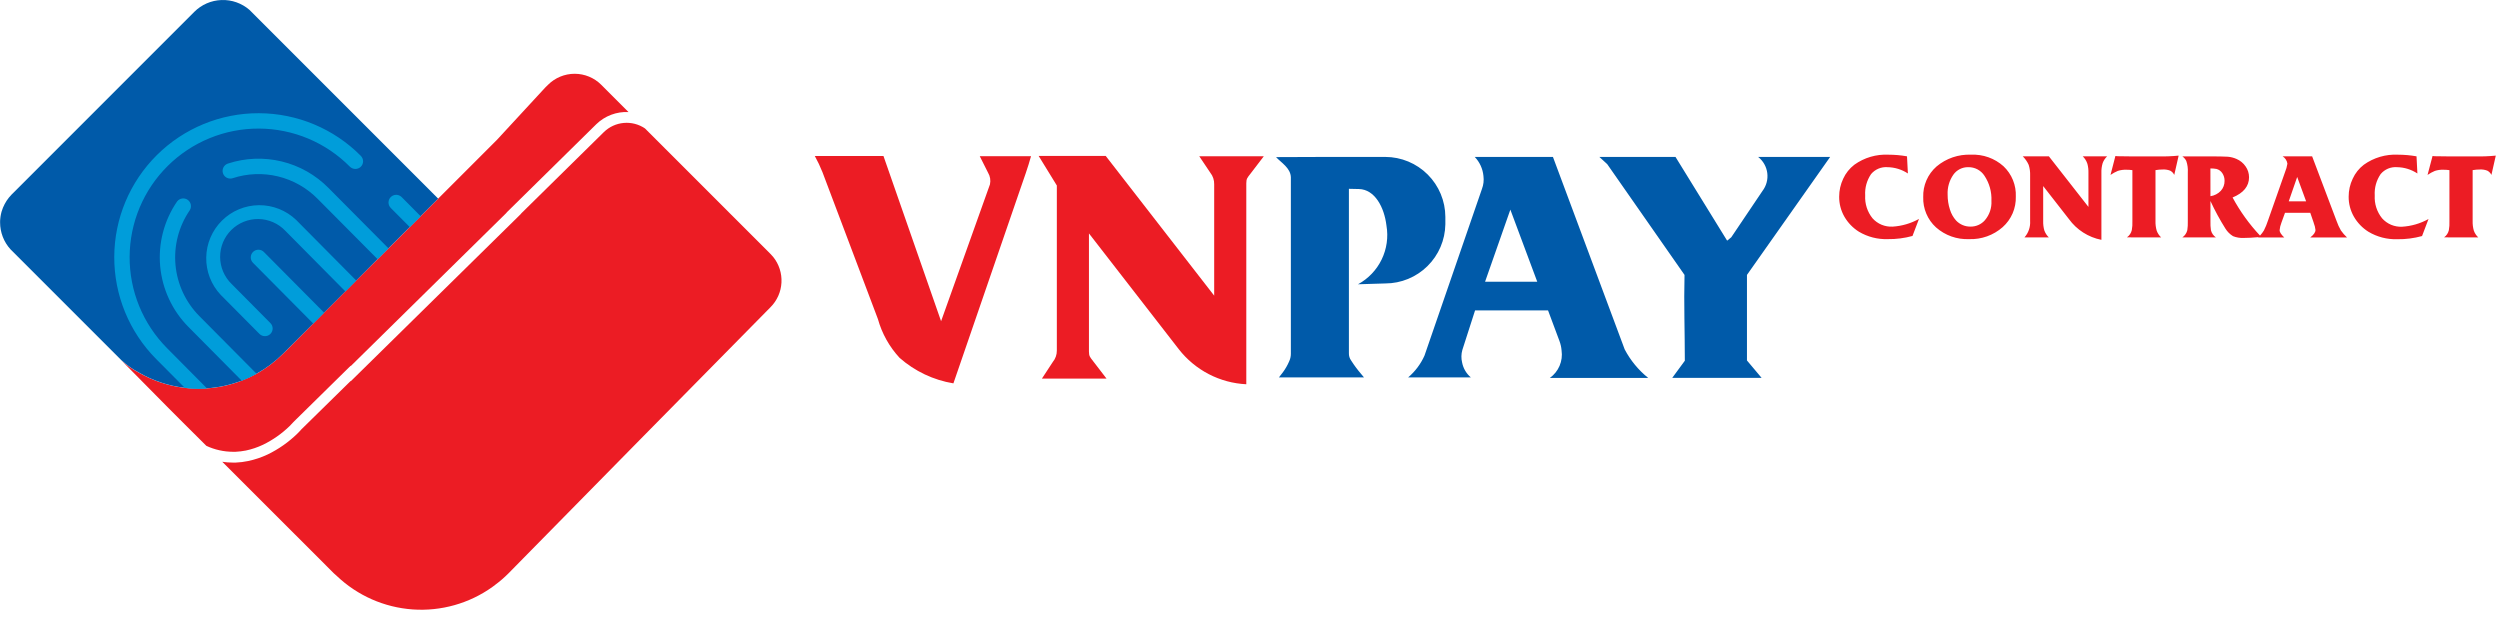
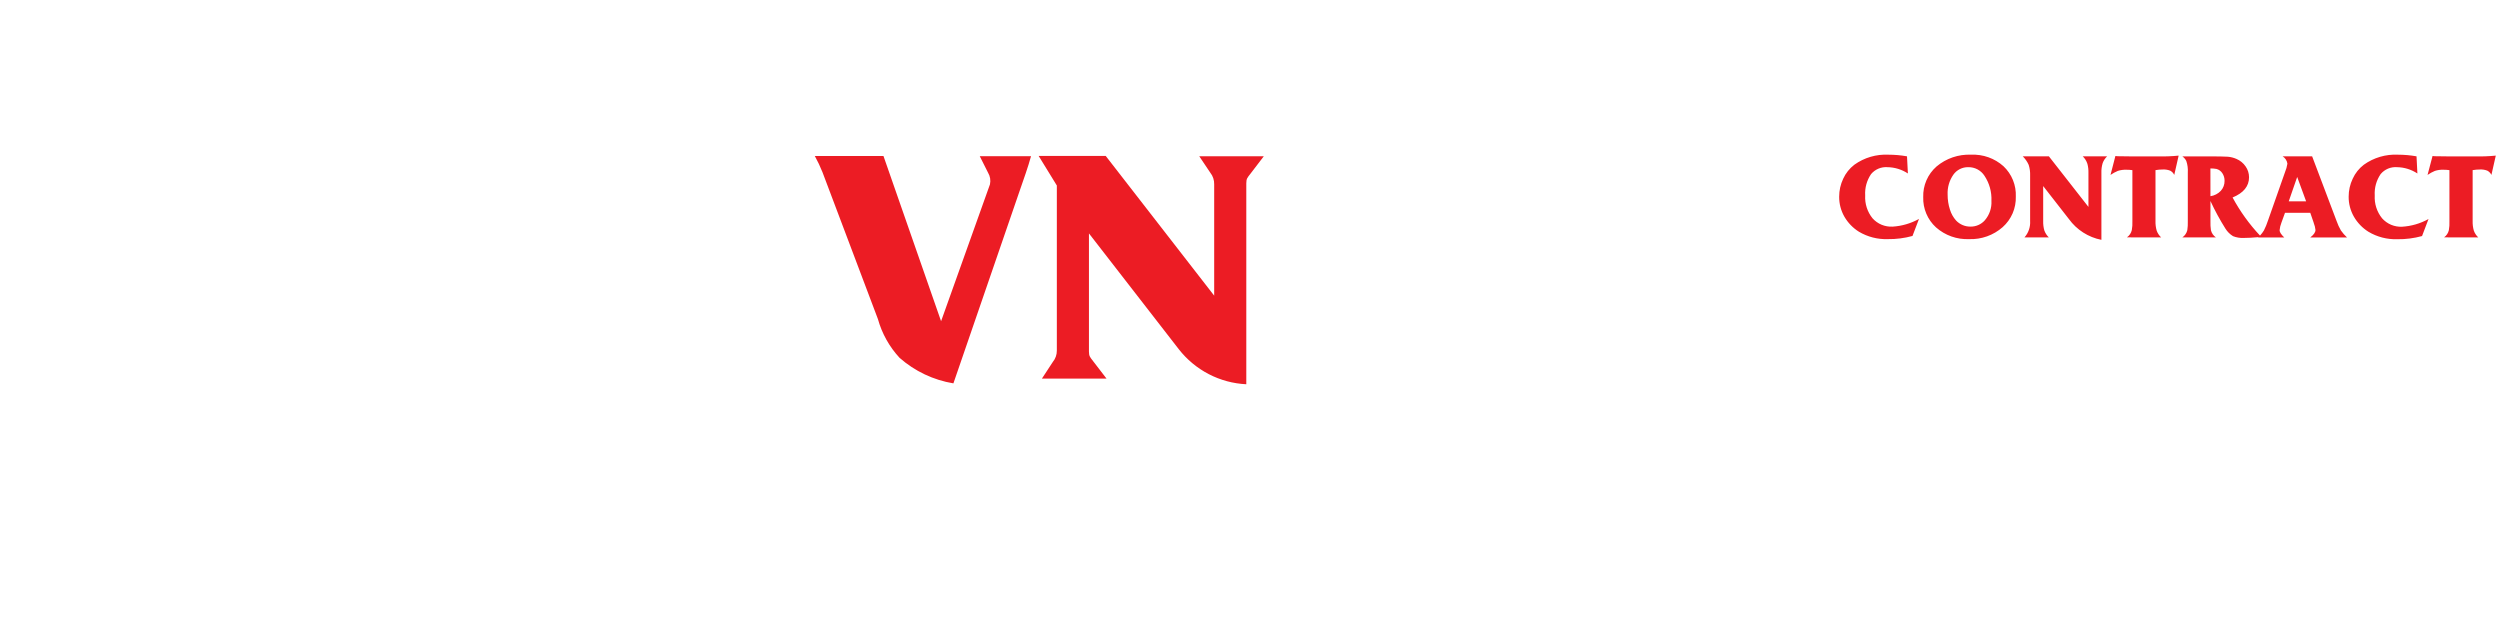
<svg xmlns="http://www.w3.org/2000/svg" width="162" height="40" viewBox="0 0 162 40" fill="none">
-   <path d="M21.824 37.325V37.32C21.758 37.263 21.695 37.209 21.632 37.15L20.151 35.668L15.989 31.508L14.6 30.12L14.402 29.923C14.628 29.958 14.856 29.976 15.085 29.975H15.096H15.28C15.546 29.964 15.81 29.931 16.07 29.876C16.514 29.784 16.945 29.639 17.355 29.444C18.059 29.102 18.704 28.649 19.265 28.102C19.391 27.979 19.486 27.874 19.524 27.828L22.724 24.686L22.735 24.7L33.734 13.883L33.792 13.813L39.134 8.556C39.483 8.217 39.938 8.008 40.423 7.966C40.907 7.923 41.392 8.049 41.794 8.322L43.06 9.589L49.929 16.457C49.99 16.517 50.048 16.581 50.102 16.647C50.48 17.116 50.671 17.708 50.639 18.31C50.608 18.912 50.355 19.48 49.929 19.907L49.744 20.094L41.546 28.414L32.943 37.16C32.674 37.43 32.385 37.679 32.078 37.905C32.068 37.915 32.056 37.925 32.045 37.935C32.003 37.965 31.962 37.995 31.917 38.025C31.917 38.03 31.907 38.032 31.903 38.038C30.402 39.107 28.576 39.621 26.738 39.491C24.9 39.361 23.164 38.595 21.829 37.326L21.824 37.325ZM15.094 29.276C14.499 29.273 13.912 29.142 13.373 28.891L11.973 27.498L11.631 27.157L11.572 27.097L10.921 26.445L7.809 23.296L7.877 23.363C8.218 23.674 8.599 23.94 9.008 24.153C9.911 24.675 10.91 25.007 11.945 25.13C12.418 25.188 12.896 25.201 13.371 25.169C14.149 25.121 14.915 24.955 15.643 24.675C15.973 24.548 16.295 24.398 16.606 24.228C17.241 23.877 17.823 23.438 18.336 22.925L18.523 22.743L20.28 20.979L20.465 20.791L20.985 20.271L21.17 20.086L22.363 18.893L23.252 18.004L24.449 16.813L24.637 16.628L32.203 9.061L35.324 5.681L35.343 5.661L35.511 5.496C35.969 5.038 36.59 4.781 37.237 4.781C37.885 4.781 38.506 5.038 38.963 5.496L40.672 7.206L40.728 7.261C40.344 7.242 39.96 7.302 39.601 7.438C39.241 7.574 38.913 7.783 38.638 8.051L32.856 13.743L32.798 13.813L22.735 23.715L22.721 23.703L19.017 27.345L18.992 27.373C18.982 27.386 18.902 27.472 18.769 27.608C18.264 28.099 17.684 28.507 17.05 28.816C16.694 28.985 16.318 29.113 15.932 29.195C15.712 29.238 15.488 29.265 15.264 29.276H15.094ZM7.658 23.144L7.809 23.296C7.759 23.247 7.708 23.196 7.658 23.144Z" fill="#EC1C24" />
-   <path d="M28.392 12.87L24.638 16.624L24.451 16.808L23.258 18.005L22.369 18.893L21.176 20.087L20.992 20.271L20.471 20.792L20.286 20.979L18.526 22.736L18.342 22.92C17.829 23.433 17.246 23.872 16.611 24.223C16.301 24.394 15.979 24.543 15.648 24.671C14.92 24.95 14.154 25.116 13.376 25.164C12.9 25.197 12.423 25.184 11.949 25.126C10.914 25.003 9.915 24.671 9.013 24.149C8.605 23.935 8.227 23.67 7.888 23.359C7.888 23.359 7.888 23.359 7.883 23.359C7.81 23.288 7.737 23.216 7.665 23.141L0.828 16.304L0.681 16.157C0.247 15.681 0.006 15.06 0.006 14.415C0.006 14.34 0.006 14.264 0.016 14.191C0.025 14.082 0.041 13.975 0.064 13.868C0.074 13.826 0.084 13.785 0.094 13.746L0.108 13.695C0.207 13.369 0.368 13.064 0.582 12.798C0.64 12.728 0.7 12.66 0.766 12.592L0.888 12.473L8.172 5.186L12.586 0.772C13.056 0.3 13.688 0.025 14.354 0.002C15.02 -0.022 15.669 0.208 16.172 0.646L28.392 12.87Z" fill="#005AA9" />
-   <path d="M11.983 25.14L10.118 23.264C8.372 21.505 7.396 19.125 7.404 16.647C7.413 14.169 8.406 11.796 10.164 10.05C11.922 8.304 14.302 7.327 16.78 7.336C19.259 7.345 21.632 8.337 23.378 10.096L23.384 10.105C23.43 10.151 23.466 10.206 23.491 10.266C23.516 10.327 23.528 10.392 23.528 10.457C23.527 10.522 23.514 10.587 23.488 10.647C23.462 10.707 23.425 10.761 23.378 10.807C23.283 10.899 23.156 10.949 23.024 10.948C22.892 10.947 22.765 10.894 22.672 10.801C21.9 10.023 20.983 9.404 19.972 8.98C18.961 8.557 17.877 8.336 16.78 8.332C15.684 8.327 14.598 8.538 13.584 8.954C12.57 9.369 11.647 9.98 10.869 10.752C10.091 11.523 9.472 12.441 9.048 13.452C8.625 14.462 8.404 15.547 8.4 16.643C8.395 17.739 8.606 18.825 9.021 19.839C9.437 20.854 10.048 21.776 10.819 22.555L13.363 25.119C13.38 25.135 13.394 25.153 13.405 25.174H13.369C13.199 25.186 13.027 25.192 12.855 25.192C12.564 25.192 12.272 25.174 11.983 25.14ZM12.211 21.184C11.162 20.127 10.515 18.737 10.38 17.254C10.245 15.771 10.632 14.287 11.473 13.059C11.551 12.955 11.665 12.885 11.793 12.864C11.921 12.843 12.052 12.873 12.158 12.946C12.265 13.02 12.338 13.132 12.364 13.259C12.389 13.386 12.365 13.518 12.295 13.627C11.585 14.663 11.259 15.915 11.372 17.166C11.486 18.417 12.032 19.59 12.917 20.481L16.627 24.22C16.619 24.223 16.611 24.227 16.604 24.232C16.301 24.398 15.987 24.544 15.665 24.669L12.211 21.184ZM16.813 21.637L14.3 19.105C13.684 18.45 13.348 17.581 13.364 16.683C13.379 15.784 13.745 14.928 14.383 14.295C15.021 13.662 15.881 13.304 16.78 13.296C17.678 13.289 18.544 13.632 19.193 14.254L23.086 18.18L22.381 18.884L18.487 14.953C18.262 14.717 17.993 14.528 17.694 14.398C17.395 14.268 17.074 14.198 16.748 14.193C16.422 14.189 16.099 14.249 15.797 14.371C15.494 14.493 15.22 14.674 14.988 14.903C14.757 15.133 14.574 15.406 14.449 15.707C14.325 16.008 14.262 16.331 14.264 16.657C14.266 16.983 14.333 17.305 14.461 17.605C14.589 17.904 14.775 18.176 15.009 18.402L17.519 20.933C17.566 20.979 17.604 21.034 17.629 21.095C17.655 21.155 17.668 21.22 17.668 21.286C17.668 21.352 17.655 21.418 17.629 21.478C17.604 21.539 17.566 21.594 17.519 21.64C17.473 21.686 17.419 21.722 17.359 21.747C17.299 21.771 17.235 21.784 17.17 21.783C17.104 21.784 17.038 21.771 16.977 21.746C16.916 21.721 16.86 21.684 16.813 21.637ZM16.393 17.029C16.3 16.936 16.248 16.809 16.248 16.677C16.249 16.545 16.302 16.419 16.395 16.326C16.489 16.233 16.616 16.181 16.748 16.181C16.88 16.181 17.006 16.234 17.099 16.328L21.003 20.262L20.986 20.279L20.467 20.797L20.298 20.966L16.393 17.029ZM20.579 12.881C19.876 12.169 18.989 11.668 18.017 11.432C17.045 11.196 16.027 11.236 15.076 11.548C15.014 11.568 14.948 11.576 14.883 11.57C14.818 11.565 14.754 11.547 14.696 11.518C14.638 11.488 14.586 11.447 14.543 11.397C14.501 11.348 14.468 11.29 14.448 11.228C14.428 11.165 14.42 11.1 14.425 11.034C14.43 10.969 14.448 10.905 14.478 10.847C14.508 10.789 14.549 10.737 14.598 10.694C14.648 10.652 14.706 10.62 14.768 10.599C15.894 10.23 17.101 10.183 18.253 10.462C19.404 10.741 20.455 11.336 21.287 12.18L25.172 16.091L25.156 16.107L24.634 16.628L24.466 16.793L20.579 12.881ZM25.32 13.474C25.227 13.38 25.175 13.253 25.175 13.121C25.176 12.989 25.229 12.862 25.322 12.769C25.416 12.676 25.543 12.624 25.675 12.624C25.807 12.625 25.934 12.678 26.027 12.771L27.262 14.014L26.557 14.718L25.32 13.474Z" fill="#009DDA" />
-   <path fill-rule="evenodd" clip-rule="evenodd" d="M109.156 17.813L104.148 10.637L103.64 10.17H108.573L111.918 15.595L112.186 15.376L114.208 12.373C114.46 12.043 114.572 11.627 114.52 11.215C114.468 10.803 114.256 10.428 113.93 10.171H118.592L113.203 17.814V23.358L114.153 24.487H108.36L109.177 23.375C109.177 21.527 109.11 19.658 109.157 17.815L109.156 17.813ZM95.564 10.169C95.884 10.504 96.082 10.937 96.127 11.399C96.165 11.686 96.132 11.979 96.028 12.25L92.306 23.046C92.063 23.589 91.701 24.071 91.247 24.456H95.31C95.017 24.208 94.818 23.868 94.745 23.491C94.68 23.224 94.685 22.945 94.759 22.681L95.585 20.113H100.313L101.05 22.089C101.126 22.288 101.173 22.497 101.19 22.71C101.239 23.047 101.194 23.391 101.061 23.705C100.927 24.018 100.71 24.289 100.433 24.488H106.802C106.173 23.983 105.655 23.354 105.28 22.641L100.63 10.168L95.564 10.169ZM99.614 18.257H96.232L97.871 13.584L99.614 18.257ZM82.686 10.181L85.886 10.169H89.772C90.802 10.172 91.789 10.583 92.517 11.311C93.245 12.039 93.656 13.026 93.659 14.056V14.535C93.643 15.555 93.226 16.529 92.499 17.245C91.772 17.962 90.793 18.365 89.772 18.367L87.999 18.421C88.665 18.059 89.2 17.498 89.531 16.816C89.862 16.134 89.971 15.366 89.843 14.62C89.7 13.422 89.084 12.272 88.057 12.249L87.409 12.235V22.885C87.402 23.055 87.453 23.223 87.554 23.361C87.747 23.666 87.963 23.956 88.199 24.23L88.386 24.455H82.874C82.957 24.356 83.038 24.251 83.115 24.146C83.287 23.918 83.43 23.67 83.542 23.407C83.612 23.255 83.649 23.089 83.648 22.921V11.482C83.624 10.885 83.031 10.547 82.686 10.181Z" fill="#005AA9" />
  <path fill-rule="evenodd" clip-rule="evenodd" d="M52.797 10.107H57.248L60.982 20.815L64.15 11.945C64.206 11.687 64.162 11.417 64.026 11.191C63.85 10.831 63.664 10.482 63.488 10.121H66.811C66.614 10.845 66.323 11.64 66.073 12.369L61.781 24.842C60.486 24.628 59.278 24.055 58.293 23.188C57.631 22.473 57.149 21.611 56.888 20.672L53.3 11.168C53.155 10.804 52.988 10.449 52.799 10.107H52.797ZM70.564 15.125V22.777C70.564 23.087 70.636 23.143 70.826 23.392L71.704 24.535H67.515L68.222 23.455C68.394 23.247 68.487 22.983 68.483 22.712V12.021L67.305 10.105H71.651L78.679 19.158V11.947C78.687 11.675 78.599 11.408 78.429 11.194C78.193 10.834 77.947 10.485 77.711 10.124H81.896L81.022 11.267C80.831 11.516 80.76 11.572 80.76 11.882V24.9C79.91 24.858 79.08 24.634 78.325 24.242C77.57 23.85 76.909 23.299 76.386 22.629L70.564 15.125Z" fill="#EC1C24" />
  <path d="M134.065 14.194L132.398 12.057V14.318C132.391 14.528 132.417 14.739 132.475 14.941C132.537 15.108 132.636 15.26 132.765 15.385H131.184C131.313 15.241 131.412 15.072 131.475 14.889C131.538 14.706 131.564 14.512 131.552 14.318V11.373C131.561 11.139 131.529 10.905 131.458 10.682C131.365 10.475 131.235 10.288 131.074 10.13H132.768L135.331 13.408V11.196C135.337 11.001 135.314 10.805 135.264 10.617C135.205 10.431 135.101 10.264 134.961 10.13H136.542C136.412 10.253 136.312 10.405 136.251 10.574C136.191 10.776 136.164 10.986 136.171 11.196V15.542C135.324 15.375 134.572 14.893 134.065 14.194ZM153.475 15.018C153.084 14.773 152.759 14.436 152.53 14.036C152.306 13.643 152.189 13.197 152.193 12.745C152.192 12.342 152.282 11.944 152.455 11.581C152.617 11.224 152.865 10.912 153.177 10.674C153.819 10.214 154.599 9.985 155.388 10.024C155.791 10.025 156.194 10.06 156.591 10.13L156.647 11.241C156.255 10.982 155.797 10.84 155.328 10.833C155.128 10.818 154.927 10.85 154.742 10.928C154.557 11.007 154.393 11.128 154.265 11.282C153.987 11.688 153.853 12.174 153.883 12.665C153.853 13.201 154.022 13.729 154.359 14.146C154.52 14.328 154.72 14.471 154.944 14.566C155.168 14.66 155.41 14.703 155.653 14.692C156.255 14.656 156.841 14.485 157.368 14.192L156.949 15.296C156.428 15.44 155.89 15.509 155.349 15.501C154.691 15.523 154.04 15.356 153.475 15.018ZM125.453 14.734C125.181 14.486 124.967 14.183 124.824 13.844C124.681 13.505 124.613 13.14 124.625 12.773C124.613 12.398 124.684 12.026 124.834 11.683C124.983 11.339 125.207 11.034 125.489 10.787C126.113 10.262 126.911 9.989 127.725 10.024C128.497 9.988 129.252 10.257 129.827 10.773C130.093 11.024 130.301 11.33 130.439 11.669C130.577 12.009 130.64 12.373 130.625 12.739C130.636 13.112 130.565 13.483 130.418 13.825C130.27 14.168 130.049 14.473 129.77 14.721C129.171 15.247 128.394 15.524 127.597 15.495C126.811 15.528 126.042 15.255 125.453 14.734ZM126.575 11.323C126.313 11.701 126.184 12.155 126.206 12.614C126.204 12.942 126.255 13.269 126.357 13.582C126.436 13.843 126.571 14.085 126.753 14.289C126.874 14.417 127.021 14.519 127.184 14.587C127.347 14.655 127.522 14.688 127.699 14.684C127.873 14.685 128.046 14.649 128.205 14.578C128.364 14.507 128.506 14.402 128.621 14.271C128.92 13.921 129.072 13.47 129.045 13.011C129.07 12.435 128.911 11.867 128.592 11.388C128.479 11.214 128.323 11.072 128.14 10.974C127.956 10.877 127.751 10.829 127.544 10.833C127.354 10.829 127.167 10.871 126.998 10.957C126.829 11.042 126.684 11.168 126.575 11.323ZM120.462 15.018C120.07 14.774 119.744 14.437 119.514 14.037C119.29 13.644 119.174 13.198 119.178 12.746C119.177 12.343 119.267 11.945 119.439 11.581C119.602 11.225 119.85 10.914 120.161 10.675C120.803 10.214 121.583 9.985 122.372 10.024C122.775 10.025 123.177 10.06 123.574 10.13L123.631 11.241C123.238 10.981 122.779 10.84 122.308 10.833C122.108 10.818 121.907 10.85 121.722 10.929C121.537 11.007 121.374 11.128 121.245 11.282C120.968 11.688 120.834 12.175 120.864 12.665C120.834 13.201 121.003 13.729 121.34 14.146C121.502 14.327 121.702 14.469 121.926 14.563C122.15 14.656 122.392 14.698 122.635 14.686C123.237 14.65 123.824 14.479 124.351 14.186L123.93 15.29C123.409 15.434 122.871 15.503 122.331 15.495C121.675 15.518 121.026 15.352 120.462 15.018ZM144.696 15.301C144.5 15.18 144.334 15.016 144.212 14.821C143.849 14.244 143.523 13.645 143.237 13.025V14.341C143.231 14.533 143.241 14.725 143.268 14.915C143.313 15.106 143.428 15.273 143.59 15.384H141.417C141.578 15.273 141.693 15.106 141.738 14.915C141.766 14.725 141.776 14.533 141.77 14.341V11.174C141.787 10.921 141.753 10.668 141.671 10.429C141.612 10.31 141.523 10.208 141.414 10.133H142.961C143.698 10.133 144.164 10.14 144.357 10.155C144.552 10.171 144.743 10.22 144.922 10.298C145.162 10.4 145.368 10.568 145.515 10.783C145.66 10.989 145.738 11.235 145.738 11.487C145.738 12.066 145.383 12.503 144.671 12.797C145.154 13.694 145.752 14.524 146.449 15.267C146.544 15.165 146.628 15.054 146.7 14.936C146.807 14.725 146.897 14.507 146.969 14.282L148.068 11.158C148.142 10.981 148.194 10.796 148.224 10.607C148.211 10.509 148.176 10.416 148.122 10.334C148.069 10.252 147.998 10.182 147.914 10.13H149.826L151.413 14.327C151.486 14.537 151.578 14.74 151.69 14.932C151.805 15.097 151.938 15.249 152.085 15.386H149.706C149.93 15.214 150.043 15.052 150.043 14.902C150.028 14.749 149.99 14.598 149.932 14.456L149.925 14.425L149.706 13.79H148.068L147.838 14.425C147.774 14.583 147.734 14.749 147.718 14.919C147.718 15.04 147.818 15.196 148.02 15.388H146.326L146.345 15.368C145.988 15.401 145.672 15.418 145.396 15.418C145.156 15.431 144.916 15.391 144.693 15.301H144.696ZM148.31 13.047H149.437L148.858 11.467L148.31 13.047ZM143.237 12.714C143.494 12.677 143.731 12.554 143.91 12.365C144.07 12.187 144.157 11.955 144.152 11.716C144.155 11.54 144.104 11.368 144.007 11.222C143.919 11.087 143.785 10.989 143.629 10.948C143.499 10.923 143.367 10.912 143.234 10.915L143.237 12.714ZM158.375 15.381C158.532 15.27 158.643 15.104 158.686 14.916C158.719 14.727 158.732 14.534 158.723 14.342V11.025C158.589 11.007 158.454 10.998 158.319 10.999C158.136 10.993 157.955 11.019 157.781 11.074C157.614 11.144 157.454 11.232 157.305 11.335L157.629 10.108L157.762 10.123L158.636 10.134H160.371C160.824 10.145 161.276 10.128 161.727 10.084L161.444 11.335C161.388 11.217 161.295 11.12 161.179 11.059C161.029 11.001 160.868 10.975 160.707 10.983C160.546 10.983 160.385 10.997 160.227 11.024V14.318C160.22 14.53 160.246 14.741 160.304 14.945C160.363 15.112 160.462 15.263 160.592 15.385L158.375 15.381ZM137.824 15.381C137.984 15.27 138.097 15.102 138.141 14.912C138.175 14.723 138.187 14.53 138.179 14.338V11.025C138.045 11.007 137.91 10.998 137.774 10.999C137.592 10.994 137.41 11.019 137.236 11.074C137.069 11.144 136.91 11.232 136.761 11.335L137.078 10.108L137.21 10.123L138.084 10.134H139.821C140.273 10.145 140.726 10.128 141.176 10.084L140.892 11.335C140.837 11.217 140.744 11.12 140.628 11.059C140.477 11.001 140.317 10.975 140.156 10.983C139.995 10.983 139.834 10.997 139.676 11.024V14.318C139.669 14.53 139.695 14.741 139.753 14.945C139.813 15.112 139.912 15.263 140.042 15.385L137.824 15.381Z" fill="#EC1C24" />
</svg>